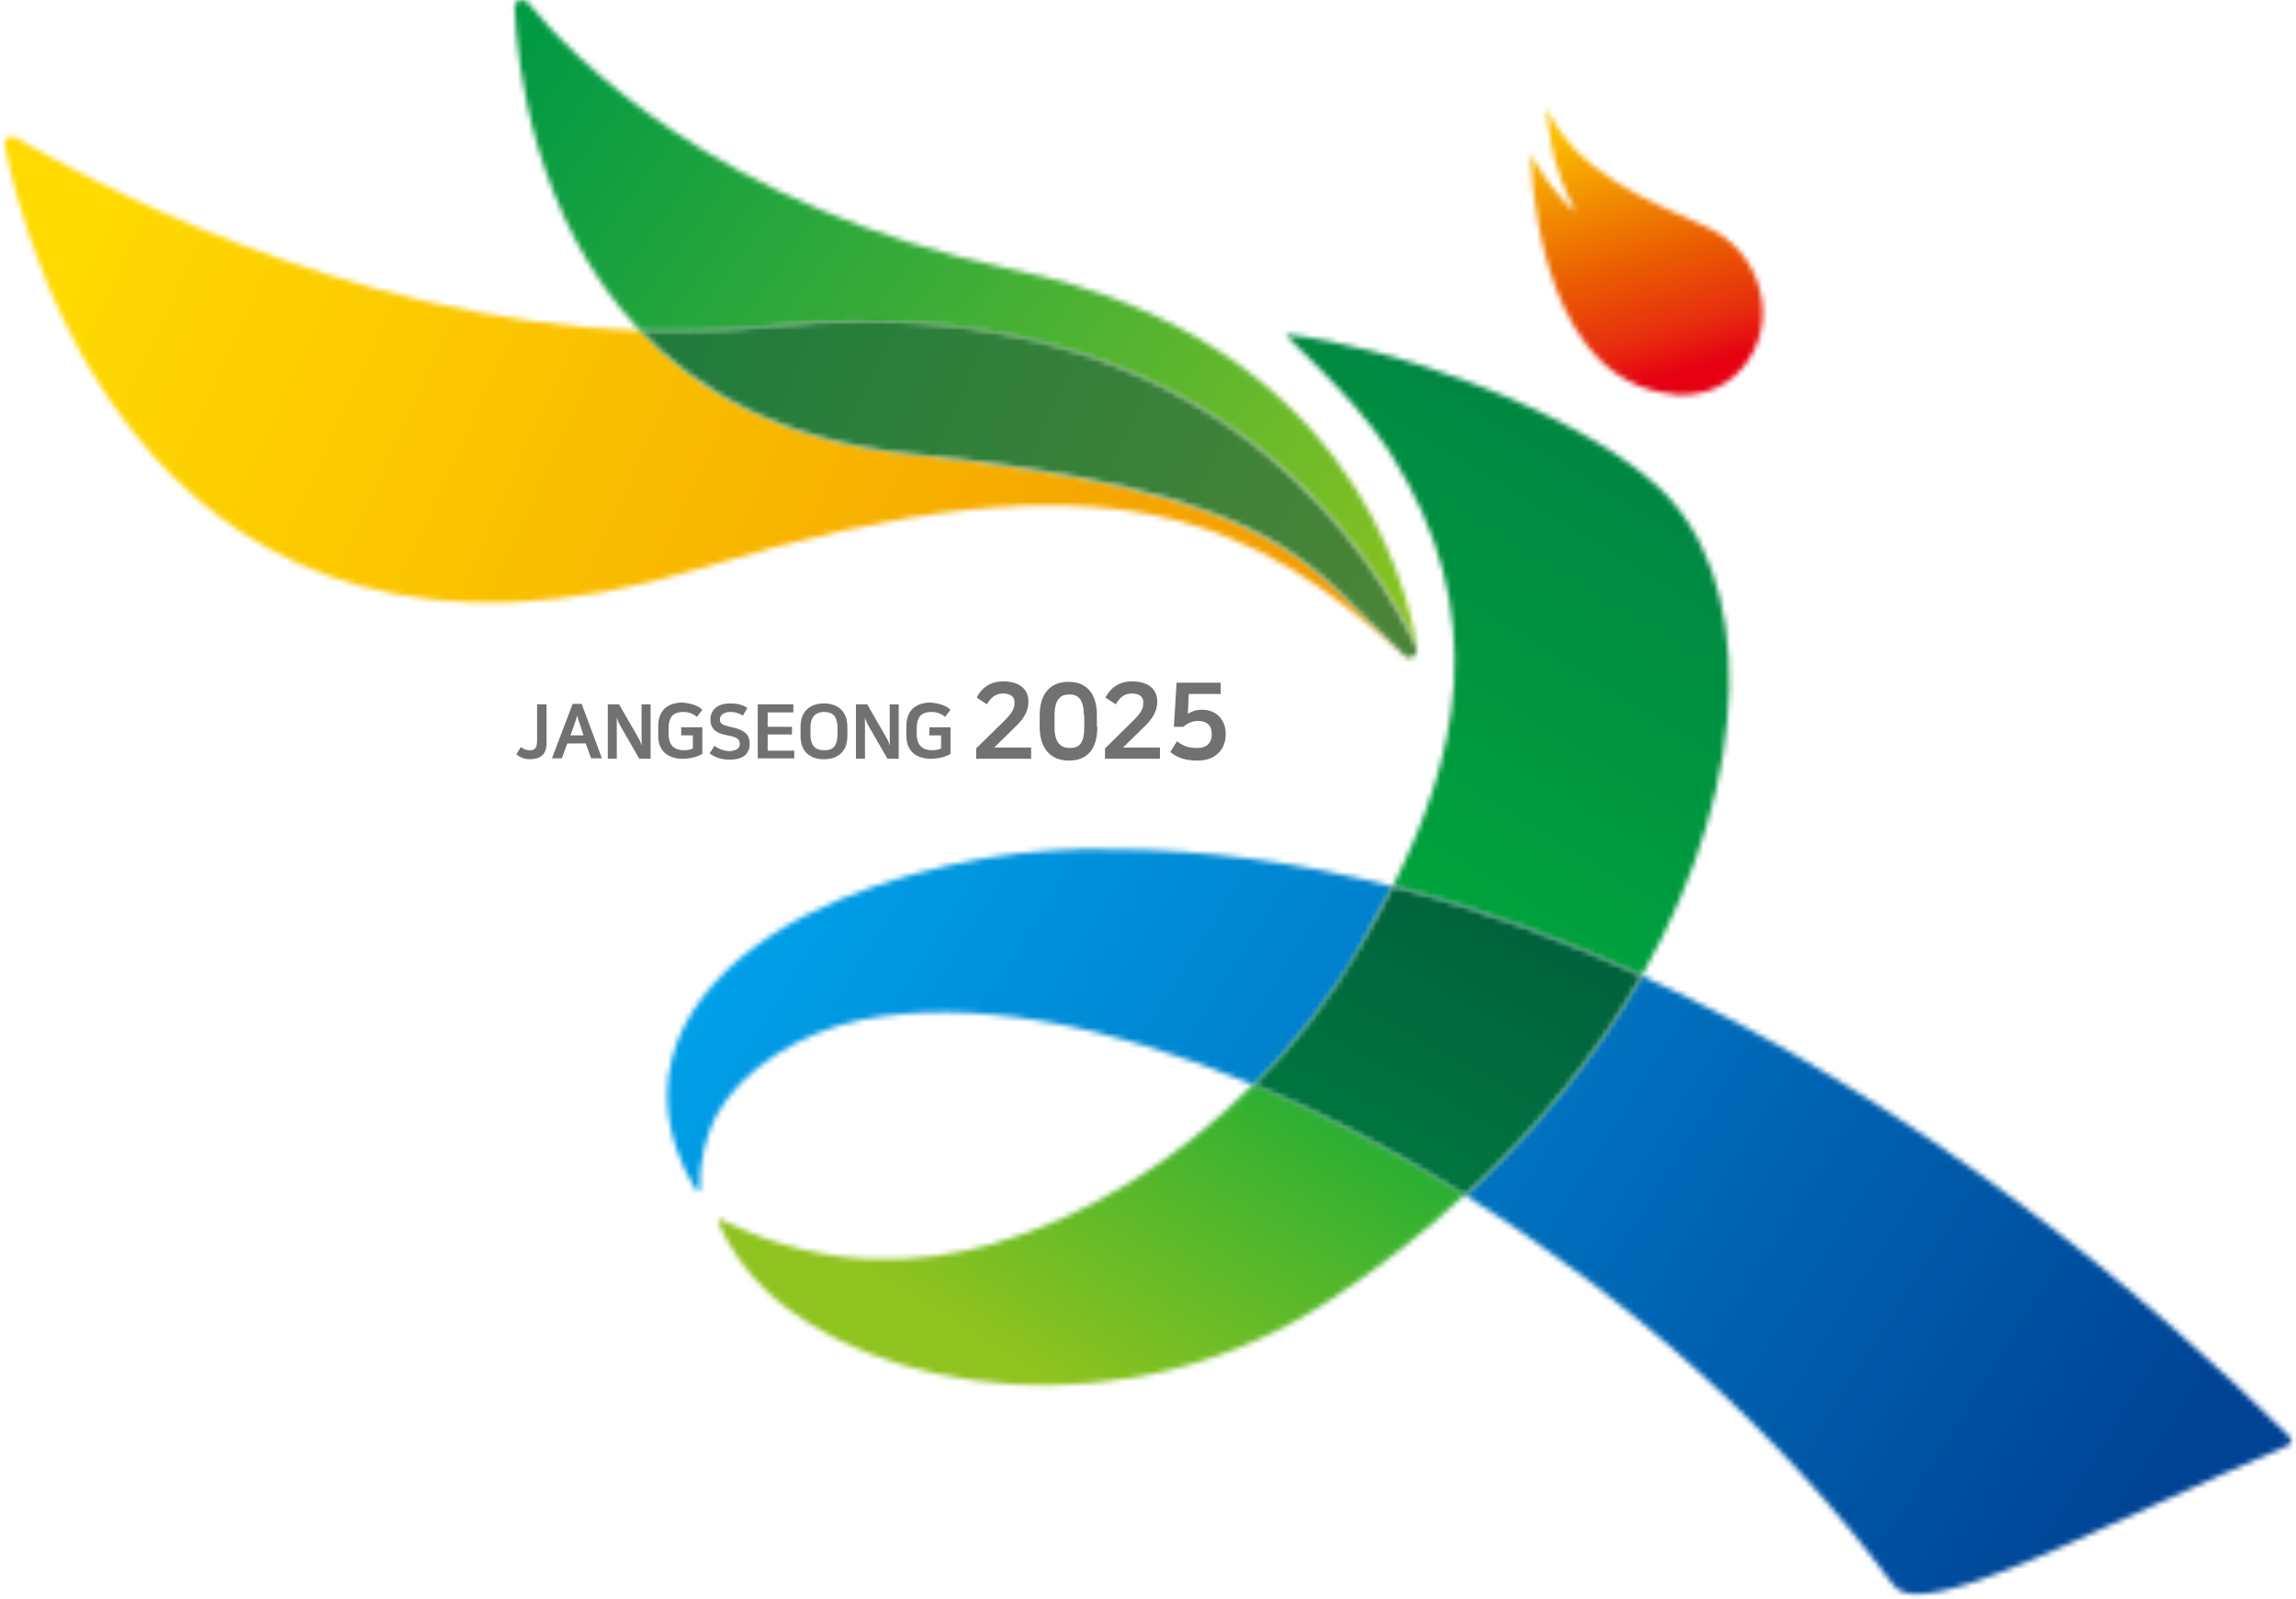
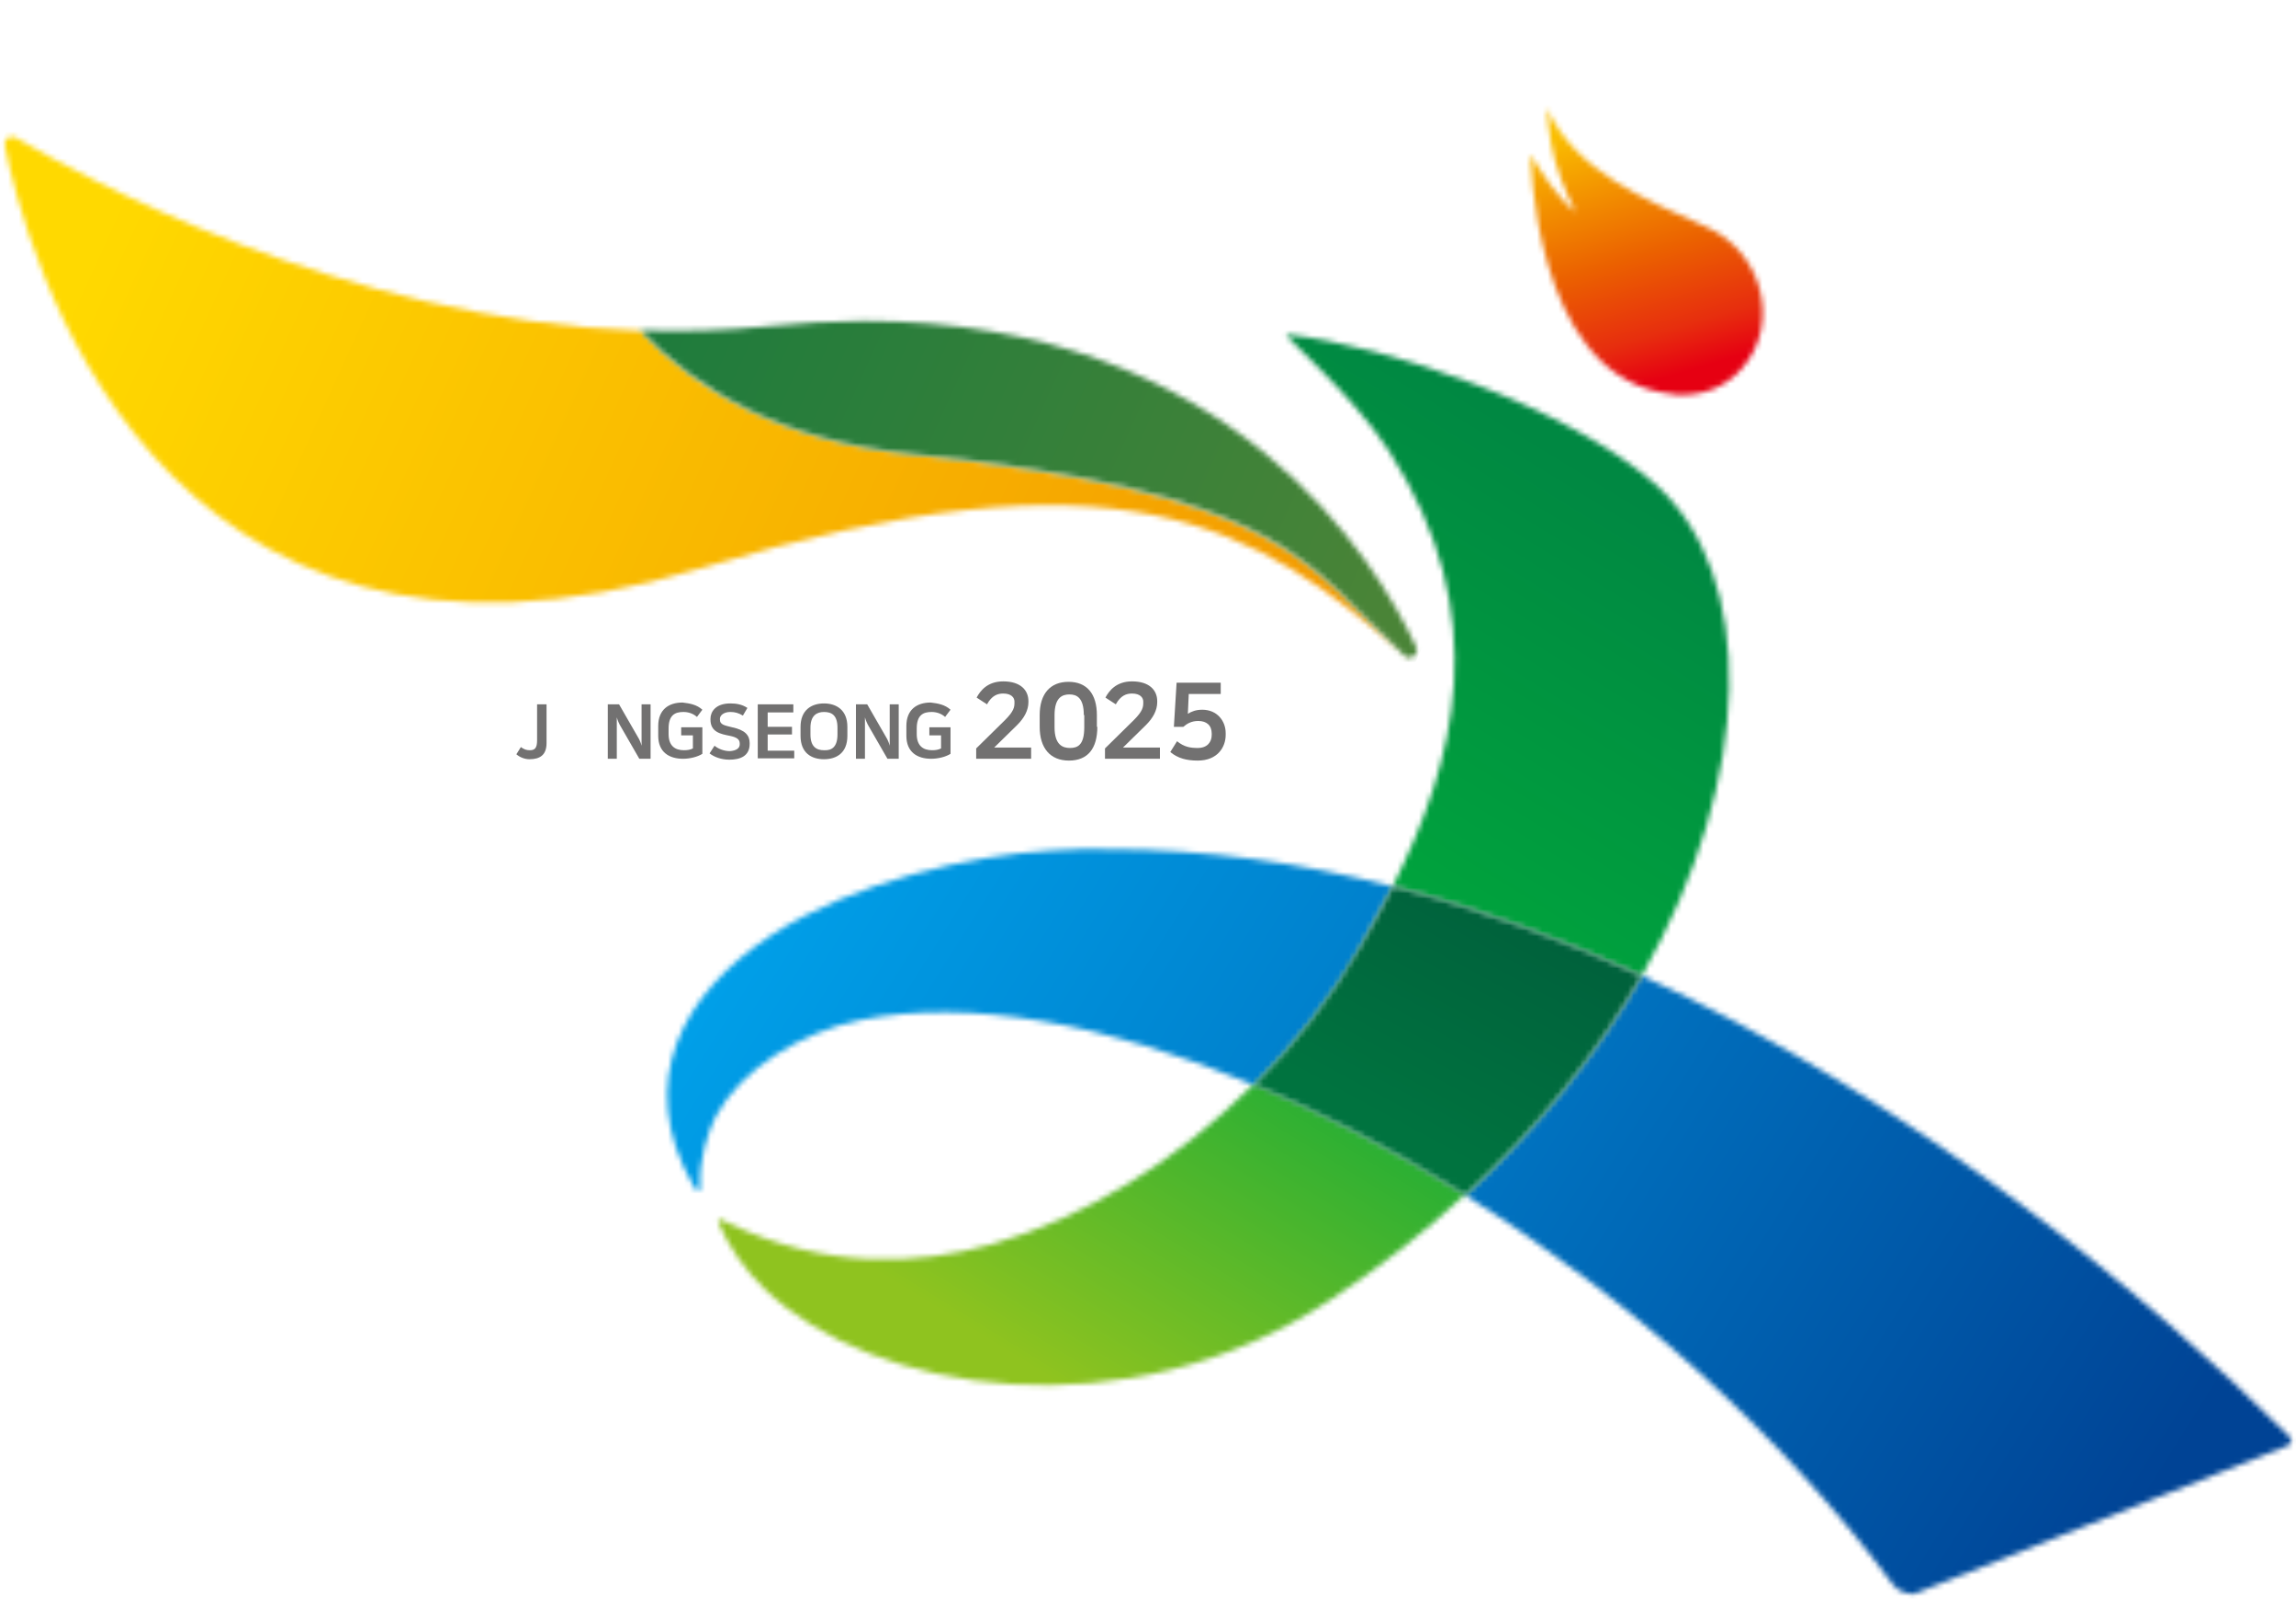
<svg xmlns="http://www.w3.org/2000/svg" width="428" height="298" viewBox="0 0 428 298" fill="none">
  <path d="M100.035 131.289H101.882V138.503C101.882 140.768 100.622 141.523 98.691 141.523C97.852 141.523 96.928 141.187 96.257 140.6L97.096 139.258C97.684 139.678 98.104 139.845 98.775 139.845C99.699 139.845 100.119 139.426 100.119 138V131.289H100.035Z" fill="#727171" />
-   <path d="M112.208 141.355H110.193L109.186 138.586H105.744L104.736 141.355H102.889L106.751 131.205H108.43L112.208 141.355ZM106.331 137.077H108.766L108.094 134.979C107.842 134.308 107.758 133.889 107.59 133.386C107.423 133.973 107.339 134.224 107.087 134.979L106.331 137.077Z" fill="#727171" />
  <path d="M113.299 131.289H115.398L118.924 137.413C119.176 137.832 119.428 138.335 119.596 139.006V131.289H121.275V141.439H119.176L115.65 135.316C115.398 134.896 115.146 134.309 114.978 133.722V141.439H113.299V131.289Z" fill="#727171" />
  <path d="M130.928 132.295L129.921 133.637C129.165 132.966 128.242 132.714 127.402 132.714C125.807 132.714 124.632 133.301 124.632 135.818V136.825C124.632 139.006 125.807 139.844 127.486 139.844C128.158 139.844 128.662 139.761 129.165 139.509V137.076H126.983V135.566H130.928V140.516C130.005 141.103 128.578 141.438 127.319 141.438C124.716 141.438 122.701 140.18 122.701 137.16V135.315C122.701 132.295 124.632 130.953 127.235 130.953C128.662 131.12 129.921 131.372 130.928 132.295Z" fill="#727171" />
  <path d="M137.897 138.755V138.587C137.897 137.748 137.226 137.412 136.05 137.161C134.371 136.825 132.44 136.49 132.44 134.141V133.973C132.44 132.715 133.364 131.121 136.134 131.121C137.226 131.121 138.317 131.289 139.324 131.96L138.485 133.386C137.645 132.883 136.974 132.715 136.134 132.715C134.875 132.715 134.203 133.386 134.203 133.973V134.141C134.203 135.148 135.211 135.231 136.47 135.567C138.905 136.07 139.744 137.077 139.744 138.503V138.671C139.744 140.936 137.981 141.607 135.966 141.607C134.455 141.607 133.112 141.103 132.272 140.432L133.196 139.006C133.784 139.51 134.875 140.013 136.05 140.013C137.31 139.929 137.897 139.426 137.897 138.755Z" fill="#727171" />
  <path d="M147.887 131.289V132.799H143.102V135.483H147.635V136.909H143.102V139.929H148.055V141.355H141.255V131.289H147.887Z" fill="#727171" />
  <path d="M157.961 135.483V137.161C157.961 140.348 155.947 141.523 153.596 141.523C151.245 141.523 149.23 140.348 149.23 137.161V135.483C149.23 132.379 151.245 131.121 153.596 131.121C155.947 131.121 157.961 132.379 157.961 135.483ZM156.115 136.909V135.651C156.115 133.302 155.023 132.715 153.596 132.715C152.253 132.715 151.077 133.386 151.077 135.651V136.909C151.077 139.258 152.253 139.845 153.596 139.845C155.023 139.929 156.115 139.258 156.115 136.909Z" fill="#727171" />
  <path d="M159.557 131.289H161.655L165.181 137.413C165.433 137.832 165.685 138.335 165.853 139.006V131.289H167.532V141.439H165.433L161.907 135.316C161.655 134.896 161.404 134.309 161.236 133.722V141.439H159.557V131.289Z" fill="#727171" />
  <path d="M177.187 132.295L176.179 133.637C175.424 132.966 174.5 132.714 173.661 132.714C172.066 132.714 170.89 133.301 170.89 135.818V136.825C170.89 139.006 172.066 139.844 173.745 139.844C174.416 139.844 174.92 139.761 175.424 139.509V137.076H173.241V135.566H177.187V140.516C176.263 141.103 174.836 141.438 173.577 141.438C170.974 141.438 168.959 140.18 168.959 137.16V135.315C168.959 132.295 170.89 130.953 173.493 130.953C174.92 131.12 176.179 131.372 177.187 132.295Z" fill="#727171" />
  <path d="M187.345 134.225C189.024 132.547 189.108 131.792 189.108 130.953V130.786C189.108 130.031 188.52 129.276 187.009 129.276C186.001 129.276 184.91 129.611 183.987 131.289L182.056 130.031C182.727 128.772 184.07 127.011 187.009 127.011C190.283 127.011 191.71 128.688 191.71 130.702V130.869C191.71 132.379 190.955 133.805 189.611 135.148L185.33 139.342H192.214V141.439H181.972V139.51L187.345 134.225Z" fill="#727171" />
  <path d="M204.555 135.483C204.555 139.51 202.792 141.775 199.266 141.775C195.824 141.775 193.809 139.51 193.809 135.483V133.302C193.809 129.276 195.824 127.095 199.182 127.095C202.624 127.095 204.471 129.36 204.471 133.302V135.483H204.555ZM202.036 133.302C202.036 130.031 200.693 129.443 199.35 129.443C198.007 129.443 196.579 130.031 196.579 133.302V135.567C196.579 138.839 198.091 139.426 199.434 139.426C200.861 139.426 202.12 138.923 202.12 135.567V133.302H202.036Z" fill="#727171" />
  <path d="M211.355 134.225C213.034 132.547 213.118 131.792 213.118 130.953V130.786C213.118 130.031 212.53 129.276 211.019 129.276C210.012 129.276 208.92 129.611 207.997 131.289L206.066 130.031C206.737 128.772 208.081 127.011 211.019 127.011C214.293 127.011 215.72 128.688 215.72 130.702V130.869C215.72 132.379 214.965 133.805 213.622 135.148L209.34 139.342H216.224V141.439H205.982V139.51L211.355 134.225Z" fill="#727171" />
  <path d="M225.878 136.741C225.878 135.231 224.955 134.392 223.36 134.392C222.101 134.392 221.261 134.896 220.589 135.483H218.826L219.33 127.262H227.557V129.359H221.597L221.429 133.05C222.101 132.631 222.94 132.295 224.115 132.295C226.886 132.295 228.481 134.392 228.481 136.657V136.993C228.481 139.258 226.97 141.774 223.276 141.774C221.177 141.774 219.582 141.355 218.155 140.18L219.414 138.167C220.757 139.258 221.933 139.426 223.276 139.426C225.039 139.426 225.878 138.335 225.878 136.993V136.741Z" fill="#727171" />
  <mask id="mask0_432_16829" style="mask-type:luminance" maskUnits="userSpaceOnUse" x="0" y="25" width="263" height="98">
    <path d="M0.887 27.104C4.497 45.139 27.92 137.077 130.509 105.956C208.836 82.216 234.274 97.819 261.978 122.313C262.23 122.481 262.398 122.565 262.649 122.649C262.398 122.649 262.146 122.481 261.894 122.313C243.256 104.949 239.731 91.947 169.463 84.649C146.208 82.216 130.257 73.157 119.427 61.665C63.767 59.735 14.571 32.557 2.986 25.678C2.734 25.51 2.482 25.51 2.314 25.51C1.391 25.426 0.719 26.181 0.887 27.104Z" fill="white" />
  </mask>
  <g mask="url(#mask0_432_16829)">
    <path d="M45.634 -73.222L304.794 44.636L217.651 235.726L-41.424 117.868L45.634 -73.222Z" fill="url(#paint0_linear_432_16829)" />
  </g>
  <mask id="mask1_432_16829" style="mask-type:luminance" maskUnits="userSpaceOnUse" x="95" y="0" width="170" height="122">
-     <path d="M95.921 1.351C96.341 12.005 99.531 40.777 119.343 61.664C127.151 61.916 135.043 61.748 143.018 60.91C225.291 52.269 256.101 103.439 264.161 120.719C264.245 120.887 264.245 120.971 264.245 121.139C262.146 107.969 250.56 63.174 189.192 50.34C133.531 38.68 106.331 10.243 98.439 0.512C98.188 0.177 97.768 0.009 97.348 0.009C96.593 -0.075 95.921 0.428 95.921 1.351Z" fill="white" />
-   </mask>
+     </mask>
  <g mask="url(#mask1_432_16829)">
    <path d="M205.73 201.165L38.162 78.945L154.352 -80.185L321.92 41.951L205.73 201.165Z" fill="url(#paint1_linear_432_16829)" />
  </g>
  <mask id="mask2_432_16829" style="mask-type:luminance" maskUnits="userSpaceOnUse" x="285" y="20" width="44" height="54">
    <path d="M289.85 29.872C291.277 34.821 293.208 38.596 293.712 39.518C290.521 37.086 287.163 31.969 285.316 28.781C285.316 28.781 285.82 68.794 309.746 73.156C310.67 73.324 311.593 73.492 312.517 73.576C317.134 73.827 321.5 72.401 324.774 68.626C332.078 60.154 328.384 46.9 318.226 42.37C306.976 37.337 293.628 31.969 288.339 20.141C288.339 20.057 288.674 25.929 289.85 29.872Z" fill="white" />
  </mask>
  <g mask="url(#mask2_432_16829)">
    <path d="M328.132 7.138L346.937 69.297L289.178 86.661L270.457 24.586L328.132 7.138Z" fill="url(#paint2_linear_432_16829)" />
  </g>
  <mask id="mask3_432_16829" style="mask-type:luminance" maskUnits="userSpaceOnUse" x="133" y="202" width="141" height="57">
    <path d="M184.826 231.95C171.142 235.809 154.015 236.732 135.63 227.924C135.21 227.756 134.874 227.504 134.455 227.337C134.119 227.169 133.699 227.672 133.951 228.008C135.882 232.37 138.736 236.648 142.598 240.339C162.495 259.548 209.759 267.685 248.293 242.1C257.444 236.061 265.755 229.518 273.143 222.639C260.131 214.502 246.782 207.54 233.77 202.003C219.414 216.516 202.036 227.085 184.826 231.95Z" fill="white" />
  </mask>
  <g mask="url(#mask3_432_16829)">
    <path d="M104.484 249.818L171.897 140.097L302.443 220.123L235.029 329.844L104.484 249.818Z" fill="url(#paint3_linear_432_16829)" />
  </g>
  <mask id="mask4_432_16829" style="mask-type:luminance" maskUnits="userSpaceOnUse" x="239" y="62" width="84" height="120">
    <path d="M258.872 83.978C278.685 114.764 271.213 142.026 259.628 165.178C275.662 169.289 291.194 175.077 306.053 181.871C327.293 144.459 327.377 107.046 308.572 90.269C292.369 75.925 258.704 64.433 239.815 62.335C238.892 62.335 251.82 73.157 258.872 83.978Z" fill="white" />
  </mask>
  <g mask="url(#mask4_432_16829)">
    <path d="M185.498 149.156L263.069 22.909L380.686 95.05L303.114 221.297L185.498 149.156Z" fill="url(#paint4_linear_432_16829)" />
  </g>
  <mask id="mask5_432_16829" style="mask-type:luminance" maskUnits="userSpaceOnUse" x="124" y="158" width="136" height="65">
    <path d="M195.824 158.551C181.384 159.39 159.221 164.255 143.774 174.322C127.235 185.143 118.168 201.668 129.25 221.045C130.006 222.304 130.593 222.471 130.509 220.878C130.257 216.432 132.02 210.811 133.364 208.211C138.149 199.235 149.315 192.441 160.228 190.176C180.545 185.982 206.57 190.847 233.77 202.255C241.41 194.622 248.21 185.982 253.583 176.419C255.598 172.812 257.697 169.037 259.627 165.262C242.501 160.816 224.703 158.3 206.738 158.3C203.044 158.216 199.434 158.3 195.824 158.551Z" fill="white" />
  </mask>
  <g mask="url(#mask5_432_16829)">
    <path d="M154.855 100L289.598 174.909L222.856 280.688L88.113 205.779L154.855 100Z" fill="url(#paint5_linear_432_16829)" />
  </g>
  <mask id="mask6_432_16829" style="mask-type:luminance" maskUnits="userSpaceOnUse" x="273" y="181" width="155" height="117">
-     <path d="M273.143 222.807C303.282 241.682 331.909 267.015 352.813 295.284C353.737 296.542 355.08 297.046 356.759 297.129C367.757 297.549 392.607 284.043 425.936 269.699C426.104 269.615 426.188 269.615 426.355 269.531C427.027 269.196 427.447 268.609 426.859 267.938C426.775 267.854 426.775 267.77 426.691 267.686C401.17 242.269 357.935 205.611 306.052 181.872C298.077 195.88 287.163 209.805 273.143 222.807Z" fill="white" />
+     <path d="M273.143 222.807C303.282 241.682 331.909 267.015 352.813 295.284C353.737 296.542 355.08 297.046 356.759 297.129C426.104 269.615 426.188 269.615 426.355 269.531C427.027 269.196 427.447 268.609 426.859 267.938C426.775 267.854 426.775 267.77 426.691 267.686C401.17 242.269 357.935 205.611 306.052 181.872C298.077 195.88 287.163 209.805 273.143 222.807Z" fill="white" />
  </mask>
  <g mask="url(#mask6_432_16829)">
    <path d="M313.189 118.287L481.429 211.902L387.319 361.05L219.079 267.518L313.189 118.287Z" fill="url(#paint6_linear_432_16829)" />
  </g>
  <mask id="mask7_432_16829" style="mask-type:luminance" maskUnits="userSpaceOnUse" x="233" y="165" width="74" height="58">
    <path d="M253.583 176.335C248.21 185.814 241.41 194.538 233.771 202.171C246.783 207.624 260.131 214.586 273.144 222.807C287.164 209.889 298.078 195.88 306.053 181.871C291.194 175.077 275.663 169.289 259.628 165.178C257.697 169.037 255.598 172.728 253.583 176.335Z" fill="white" />
  </mask>
  <g mask="url(#mask7_432_16829)">
    <path d="M330.063 178.096L289.766 252.922L209.676 209.805L249.973 135.063L330.063 178.096Z" fill="url(#paint7_linear_432_16829)" />
  </g>
  <mask id="mask8_432_16829" style="mask-type:luminance" maskUnits="userSpaceOnUse" x="119" y="59" width="146" height="64">
    <path d="M143.018 60.825C135.042 61.664 127.151 61.832 119.343 61.58C130.257 73.073 146.124 82.132 169.379 84.565C239.646 91.779 243.172 104.865 261.81 122.229C262.062 122.481 262.313 122.565 262.565 122.565C262.817 122.565 263.069 122.565 263.321 122.397H263.405C263.657 122.313 263.825 122.145 263.909 121.894C263.909 121.894 263.909 121.81 263.993 121.81C264.076 121.558 264.16 121.306 264.076 121.055C264.076 120.971 264.076 120.803 263.993 120.635C256.605 104.697 229.74 59.819 160.983 59.819C155.359 59.903 149.314 60.154 143.018 60.825Z" fill="white" />
  </mask>
  <g mask="url(#mask8_432_16829)">
    <path d="M144.193 5.293L287.919 70.64L239.395 177.174L95.669 111.827L144.193 5.293Z" fill="url(#paint8_linear_432_16829)" />
  </g>
  <defs>
    <linearGradient id="paint0_linear_432_16829" x1="23.61" y1="32.09" x2="249.281" y2="134.897" gradientUnits="userSpaceOnUse">
      <stop stop-color="#FFD900" />
      <stop offset="1" stop-color="#F39800" />
    </linearGradient>
    <linearGradient id="paint1_linear_432_16829" x1="266.502" y1="123.51" x2="101.095" y2="2.711" gradientUnits="userSpaceOnUse">
      <stop stop-color="#8FC31F" />
      <stop offset="0.497" stop-color="#45B035" />
      <stop offset="1" stop-color="#009944" />
    </linearGradient>
    <linearGradient id="paint2_linear_432_16829" x1="301.171" y1="22.049" x2="315.306" y2="68.975" gradientUnits="userSpaceOnUse">
      <stop stop-color="#FABE00" />
      <stop offset="0.527" stop-color="#EB6100" />
      <stop offset="0.829" stop-color="#E72E0E" />
      <stop offset="1" stop-color="#E60012" />
    </linearGradient>
    <linearGradient id="paint3_linear_432_16829" x1="191.558" y1="254.295" x2="294.594" y2="86.329" gradientUnits="userSpaceOnUse">
      <stop stop-color="#8FC31F" />
      <stop offset="0.503" stop-color="#00A73C" />
      <stop offset="1" stop-color="#008842" />
    </linearGradient>
    <linearGradient id="paint4_linear_432_16829" x1="199.032" y1="258.888" x2="302.068" y2="90.922" gradientUnits="userSpaceOnUse">
      <stop stop-color="#8FC31F" />
      <stop offset="0.503" stop-color="#00A73C" />
      <stop offset="1" stop-color="#008842" />
    </linearGradient>
    <linearGradient id="paint5_linear_432_16829" x1="142.179" y1="164.337" x2="379.191" y2="313.859" gradientUnits="userSpaceOnUse">
      <stop stop-color="#00A0E9" />
      <stop offset="0.491" stop-color="#0075C2" />
      <stop offset="0.921" stop-color="#003F8E" />
      <stop offset="1" stop-color="#003686" />
    </linearGradient>
    <linearGradient id="paint6_linear_432_16829" x1="161.04" y1="134.454" x2="398.051" y2="283.976" gradientUnits="userSpaceOnUse">
      <stop stop-color="#00A0E9" />
      <stop offset="0.491" stop-color="#0075C2" />
      <stop offset="1" stop-color="#004395" />
    </linearGradient>
    <linearGradient id="paint7_linear_432_16829" x1="283.08" y1="169.502" x2="260.987" y2="210.565" gradientUnits="userSpaceOnUse">
      <stop stop-color="#00613C" />
      <stop offset="1" stop-color="#00733F" />
    </linearGradient>
    <linearGradient id="paint8_linear_432_16829" x1="30.149" y1="17.712" x2="255.821" y2="120.519" gradientUnits="userSpaceOnUse">
      <stop stop-color="#007540" />
      <stop offset="1" stop-color="#4A8437" />
    </linearGradient>
  </defs>
</svg>